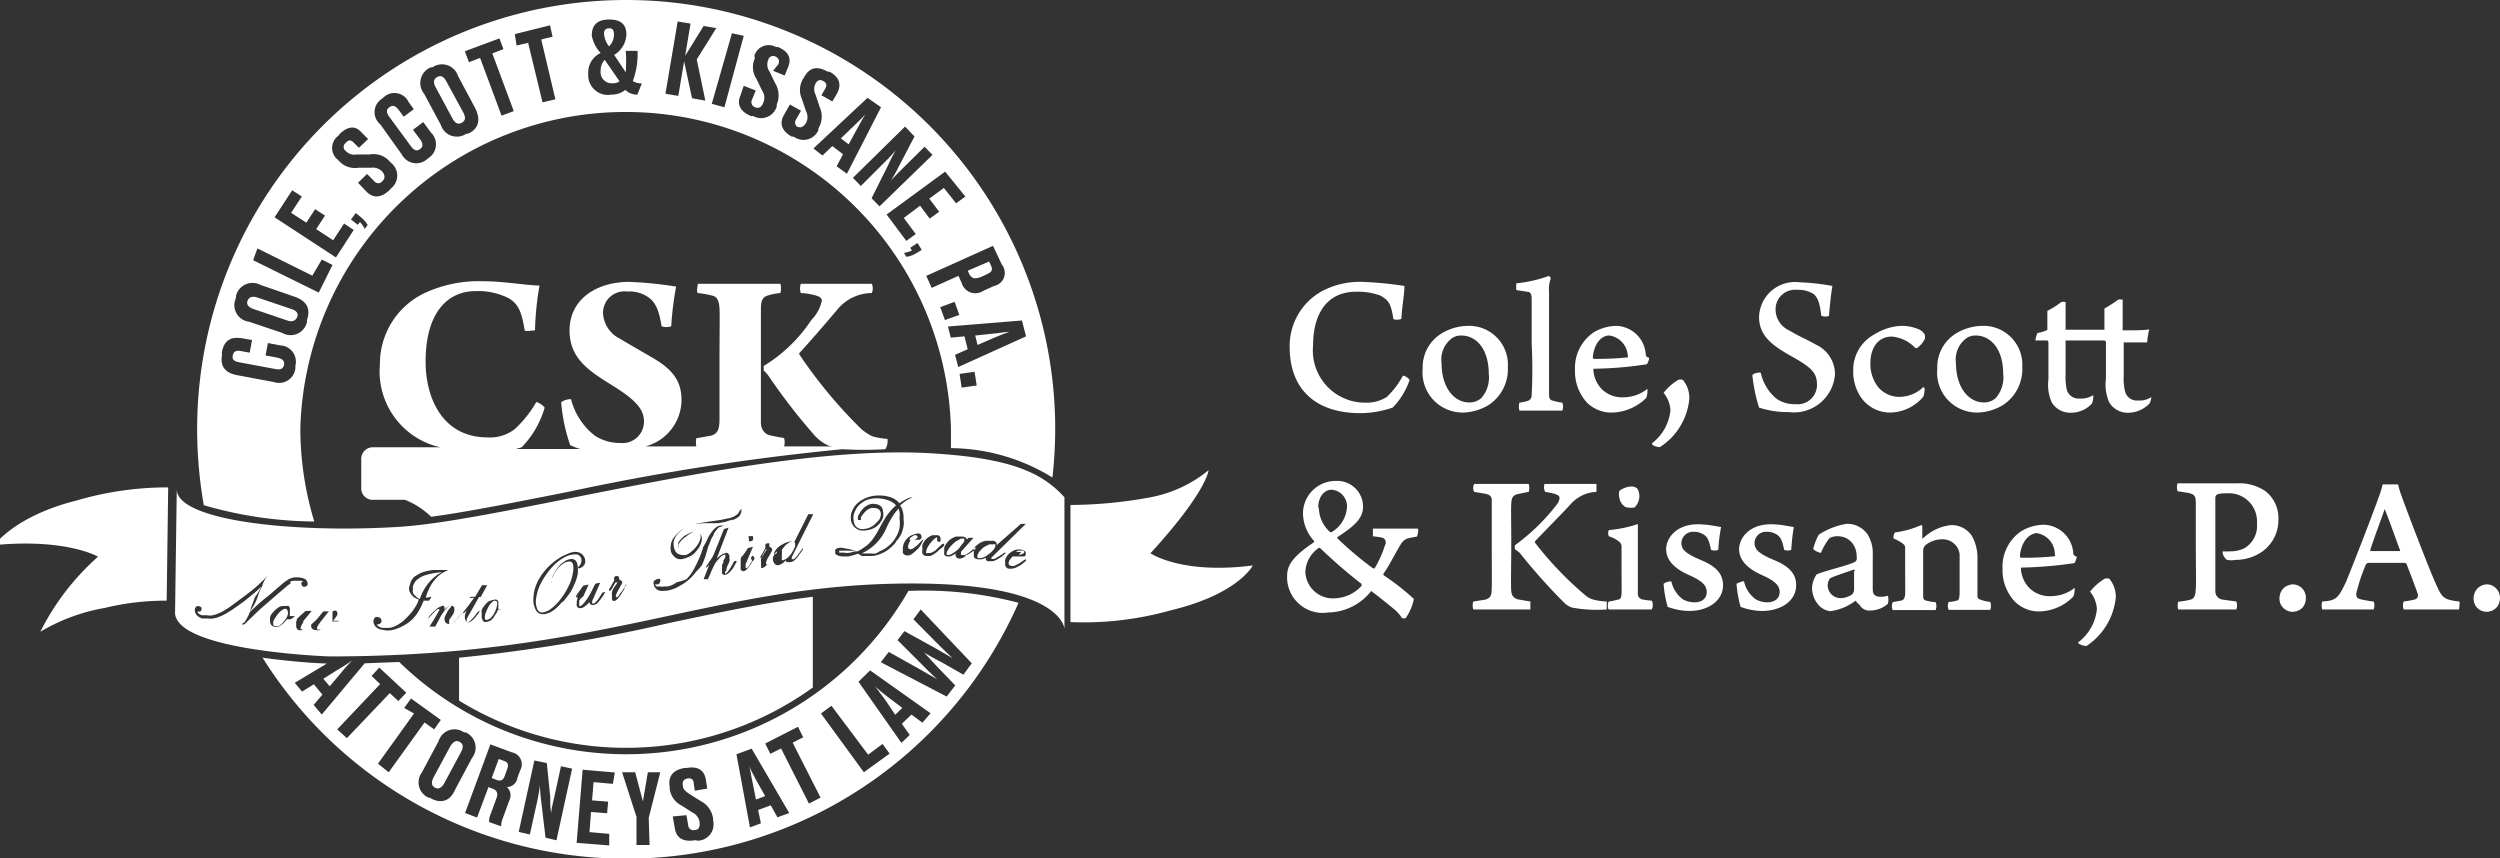
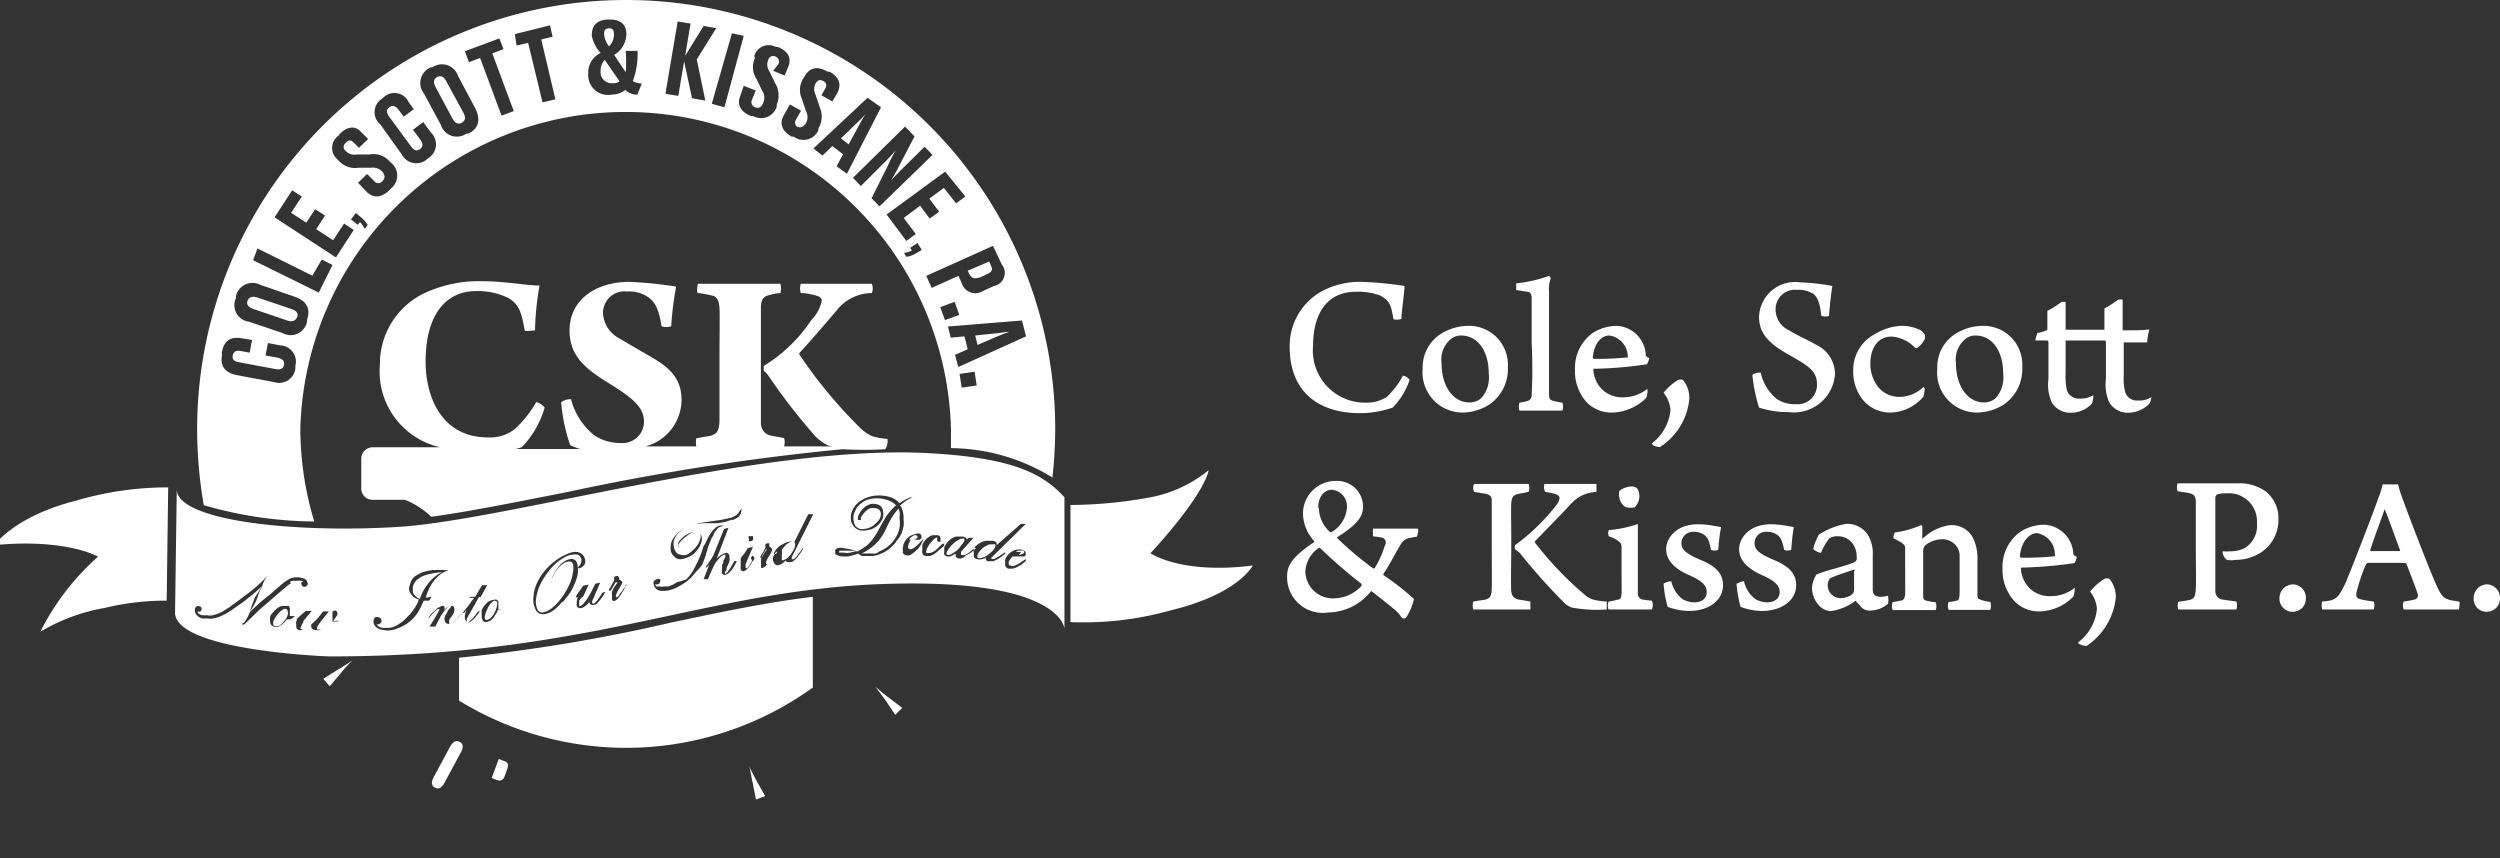
<svg xmlns="http://www.w3.org/2000/svg" id="Layer_1" data-name="Layer 1" viewBox="0 0 116.54 40">
  <rect x="0" y="0" width="116.54" height="40" fill="#333333" stroke="none" />
  <defs>
    <style>
      .cls-1 {
        fill: #fff;
      }
    </style>
  </defs>
  <title>csk</title>
  <g>
    <g>
      <path class="cls-1" d="M64.35,13.78a3,3,0,0,0-1.14-.18c-1.33,0-2,1-2,2.51a2.43,2.43,0,0,0,2.43,2.66,1.76,1.76,0,0,0,1-.26,3.82,3.82,0,0,0,.76-1,.5.5,0,0,1,.31.2A3.36,3.36,0,0,1,64.92,19a4.72,4.72,0,0,1-1.5.26c-2.14,0-3.3-1.16-3.3-3.08a2.91,2.91,0,0,1,1.51-2.61,3.78,3.78,0,0,1,1.89-.43,16.92,16.92,0,0,1,1.95.19c0,.38-.13,1.08-.14,1.52,0,.05-.37.09-.38,0C64.84,14.14,64.73,14,64.35,13.78Z" />
      <path class="cls-1" d="M70.29,17.11a2,2,0,0,1-.88,1.76,2.44,2.44,0,0,1-1.15.36,1.87,1.87,0,0,1-1.94-2.05,1.84,1.84,0,0,1,.84-1.61,2.44,2.44,0,0,1,1.28-.38A1.81,1.81,0,0,1,70.29,17.11Zm-2.61-1.34a1.23,1.23,0,0,0-.48,1.16c0,1.12.57,1.83,1.29,1.83a.82.82,0,0,0,.56-.2,1.45,1.45,0,0,0,.35-1.14c0-1.1-.54-1.78-1.29-1.78A.73.73,0,0,0,67.68,15.77Z" />
      <path class="cls-1" d="M70.83,18.77a2.15,2.15,0,0,0,.41-.09.27.27,0,0,0,.16-.26,24.19,24.19,0,0,0,0-2.43c0-.68,0-1.75,0-2.06,0-.07,0-.29-.15-.32l-.57-.09s0-.27,0-.31a6.41,6.41,0,0,0,1.53-.35.25.25,0,0,1,.08.12,1.42,1.42,0,0,0-.08.62c0,.46,0,1.57,0,2.39,0,1.43,0,2,0,2.29s0,.36.22.41a2.47,2.47,0,0,0,.4.08.53.53,0,0,1,0,.37c-.22,0-.47,0-1,0l-1,0A.67.67,0,0,1,70.83,18.77Z" />
      <path class="cls-1" d="M76.8,18.21a.93.93,0,0,1-.06.34,2.34,2.34,0,0,1-1.53.68A1.63,1.63,0,0,1,74,18.79a2.15,2.15,0,0,1-.58-1.55,2,2,0,0,1,.86-1.74,2.14,2.14,0,0,1,1.06-.31,1.42,1.42,0,0,1,1.38,1.38.21.21,0,0,0,.16.11.72.72,0,0,1-.11.3,17.84,17.84,0,0,1-2.49.21s0,0,0,.1a1.41,1.41,0,0,0,.41.87,1.35,1.35,0,0,0,1,.36,1.8,1.8,0,0,0,1.1-.39A.29.29,0,0,1,76.8,18.21Zm-2.55-1.55s0,.07.06.07a14.35,14.35,0,0,0,1.57-.07.09.09,0,0,0,0-.08,1,1,0,0,0-.86-.94C74.61,15.64,74.3,16.07,74.25,16.66Z" />
      <path class="cls-1" d="M77,20.67a2.21,2.21,0,0,0,.87-1.55,1.42,1.42,0,0,0-.32-.81,2.49,2.49,0,0,1,.68-.6.33.33,0,0,1,.22,0,1.31,1.31,0,0,1,.3.87,3,3,0,0,1-1.37,2.26.66.66,0,0,1-.33-.09S77,20.68,77,20.67Z" />
      <path class="cls-1" d="M82.79,18.57a1.46,1.46,0,0,0,.91.27.9.9,0,0,0,1-.93c0-.58-.35-.83-1.22-1.32S82,15.65,82,14.77a1.68,1.68,0,0,1,1.9-1.61,10.46,10.46,0,0,1,1.52.17c-.06.31-.12.92-.16,1.38,0,.06-.32.06-.36,0-.06-.5-.13-.8-.35-1a1.34,1.34,0,0,0-.78-.2.91.91,0,0,0-1,.9,1.08,1.08,0,0,0,.65,1c.38.24.9.46,1.24.66a1.52,1.52,0,0,1,.88,1.38,1.92,1.92,0,0,1-2.16,1.76A4.27,4.27,0,0,1,82,19a7.52,7.52,0,0,1-.31-1.5c0-.09.33-.16.39-.12A2.19,2.19,0,0,0,82.79,18.57Z" />
      <path class="cls-1" d="M88.18,19.23a1.65,1.65,0,0,1-1.41-.68,2.13,2.13,0,0,1-.38-1.28,1.88,1.88,0,0,1,1-1.69,2.6,2.6,0,0,1,1.21-.39,2,2,0,0,1,.84.16.58.58,0,0,1,.29.26.62.62,0,0,1,0,.18,1.07,1.07,0,0,1-.36.43.14.14,0,0,1-.09,0,1.69,1.69,0,0,0-1.09-.53c-.71,0-1,.62-1,1.23a1.75,1.75,0,0,0,.36,1.12,1.28,1.28,0,0,0,1,.46,1.61,1.61,0,0,0,1.11-.46s.06.05.06.09a1.4,1.4,0,0,1-.06.36A2.07,2.07,0,0,1,88.18,19.23Z" />
      <path class="cls-1" d="M94.27,17.11a2,2,0,0,1-.88,1.76,2.44,2.44,0,0,1-1.15.36,1.86,1.86,0,0,1-1.93-2.05,1.83,1.83,0,0,1,.83-1.61,2.44,2.44,0,0,1,1.28-.38A1.81,1.81,0,0,1,94.27,17.11Zm-2.61-1.34a1.23,1.23,0,0,0-.48,1.16c0,1.12.58,1.83,1.3,1.83a.81.81,0,0,0,.55-.2,1.45,1.45,0,0,0,.35-1.14c0-1.1-.54-1.78-1.29-1.78A.73.73,0,0,0,91.66,15.77Z" />
      <path class="cls-1" d="M100.21,18.8a1.39,1.39,0,0,1-1,.44,1,1,0,0,1-.89-.49,2.05,2.05,0,0,1-.15-1.08c0-.56,0-1.32,0-1.71a.09.09,0,0,0-.07-.09H96.29s0,0,0,.05c0,.35,0,1,0,1.49a3.05,3.05,0,0,0,.06.78.58.58,0,0,0,.6.39,1.1,1.1,0,0,0,.63-.16,1,1,0,0,1-.06.39,1.32,1.32,0,0,1-1,.43,1,1,0,0,1-.88-.49,2.05,2.05,0,0,1-.15-1.08c0-.56,0-1.32,0-1.71a.1.1,0,0,0-.06-.09l-.55,0a1.29,1.29,0,0,1,.1-.35,1.57,1.57,0,0,0,.46-.14s0,0,0-.08v-.81a3.89,3.89,0,0,0,.65-.41.45.45,0,0,1,.2,0c0,.16,0,.58,0,1.22,0,0,0,.07,0,.07h1.81s0,0,0-.08v-.91a5.72,5.72,0,0,0,.64-.41.53.53,0,0,1,.21,0c0,.18,0,.72,0,1.36,0,0,0,.07,0,.07.47,0,1.06,0,1.24-.05a3.88,3.88,0,0,0-.1.61H99s0,0,0,.05c0,.35,0,1,0,1.49a2.52,2.52,0,0,0,.07.78.57.57,0,0,0,.6.39,1,1,0,0,0,.62-.16A1.17,1.17,0,0,1,100.21,18.8Z" />
      <path class="cls-1" d="M63.54,23.61c0,.49-.29.85-1.2,1.43a0,0,0,0,0,0,.05A15.72,15.72,0,0,0,64,26.49a.11.11,0,0,0,.08,0,4.72,4.72,0,0,0,.48-1.07.24.24,0,0,0-.1-.35A4.22,4.22,0,0,0,64,25s0-.34,0-.36l1,0c.62,0,.94,0,1.06,0s0,.33,0,.37l-.41.08a.6.6,0,0,0-.35.28c-.36.6-.58,1.07-.81,1.37,0,0,0,.07,0,.07a11.42,11.42,0,0,1,1.42,1.11,2.4,2.4,0,0,1-.38.89.23.23,0,0,1-.18,0,1.55,1.55,0,0,0-.3-.36c-.36-.3-.72-.59-1.13-.9,0,0,0,0,0,0a2.59,2.59,0,0,1-2,1A1.66,1.66,0,0,1,60,26.86c0-.51.24-.9,1.26-1.59a0,0,0,0,0,0-.05,1.94,1.94,0,0,1-.52-1.28,1.52,1.52,0,0,1,1.55-1.52A1.2,1.2,0,0,1,63.54,23.61Zm-2.06,1.93a1.42,1.42,0,0,0-.63,1.1,1.28,1.28,0,0,0,1.38,1.25,1.77,1.77,0,0,0,1.24-.58s0-.06,0-.09a24.09,24.09,0,0,1-1.94-1.68Zm0-1.87A1.54,1.54,0,0,0,62,24.8a.08.08,0,0,0,.08,0,1.44,1.44,0,0,0,.71-1.16.77.77,0,0,0-.71-.81C61.75,22.83,61.45,23.13,61.45,23.67Z" />
      <path class="cls-1" d="M70.44,27.37c0,.37.07.48.31.57l.59.1s0,.34,0,.37l-1.42,0-1.24,0a.59.59,0,0,1,0-.37l.57-.09c.24-.08.28-.18.29-.54s0-1.19,0-2.06,0-1.38,0-1.94c0-.21,0-.32-.28-.39l-.54-.09a.4.4,0,0,1,0-.37c.22,0,.58,0,1.29,0s1,0,1.25,0a.59.59,0,0,1,0,.37l-.51.1c-.23.07-.28.16-.3.43s0,1,0,1.88S70.43,26.73,70.44,27.37ZM72,22.56c.27,0,.62,0,1.2,0s1,0,1.22,0c0,0,0,.33,0,.37a1.69,1.69,0,0,0-1.2.57c-.58.63-1.28,1.32-1.67,1.74a0,0,0,0,0,0,.05,15.94,15.94,0,0,0,2.34,2.45,1,1,0,0,0,.42.22,3,3,0,0,0,.59.08c0,.06,0,.34,0,.37a6.31,6.31,0,0,1-1.63-.09,1,1,0,0,1-.32-.19,27.28,27.28,0,0,1-2.1-2.35,1.54,1.54,0,0,0-.22-.17.27.27,0,0,1,0-.2,9.45,9.45,0,0,0,1.94-1.89.59.59,0,0,0,.13-.3c0-.09-.07-.14-.17-.18a3,3,0,0,0-.5-.11A.48.48,0,0,1,72,22.56Z" />
      <path class="cls-1" d="M77,28.41c-.18,0-.4,0-1,0l-1,0c-.06,0-.07-.32,0-.37a3.19,3.19,0,0,0,.42-.09c.14,0,.16-.12.17-.29s0-.75,0-1.25v-.94a.29.29,0,0,0-.09-.2A1.4,1.4,0,0,0,75,25a.33.33,0,0,1,0-.29,5.81,5.81,0,0,0,1.35-.28v1.69c0,.51,0,1.11,0,1.52a.27.27,0,0,0,.19.3A3.06,3.06,0,0,0,77,28,.48.48,0,0,1,77,28.41Zm-.74-4.77a1,1,0,0,1-.48,0,.62.62,0,0,1-.29-.43.64.64,0,0,1,0-.33,1,1,0,0,1,.53-.2.4.4,0,0,1,.3.09.67.67,0,0,1,.1.31A.74.74,0,0,1,76.21,23.64Z" />
      <path class="cls-1" d="M80.1,25.63a.45.45,0,0,1-.34,0c-.08-.39-.14-.57-.31-.69a.82.82,0,0,0-.5-.15.54.54,0,0,0-.57.52c0,.31.2.5.94.81s1,.68,1,1.16c0,.72-.68,1.2-1.58,1.2a3,3,0,0,1-1-.19,5.3,5.3,0,0,1-.19-1.08.66.66,0,0,1,.36-.11,1.43,1.43,0,0,0,.54.84,1.19,1.19,0,0,0,.52.14c.39,0,.59-.2.59-.48s-.16-.5-.82-.79-1.07-.68-1.07-1.21.49-1.16,1.47-1.16a4.11,4.11,0,0,1,.69.06l.4.07A7.91,7.91,0,0,0,80.1,25.63Z" />
      <path class="cls-1" d="M83.5,25.63a.42.42,0,0,1-.33,0c-.08-.39-.15-.57-.31-.69a.85.85,0,0,0-.5-.15.53.53,0,0,0-.57.52c0,.31.2.5.94.81s1,.68,1,1.16c0,.72-.69,1.2-1.59,1.2a2.91,2.91,0,0,1-1-.19,5.3,5.3,0,0,1-.19-1.08s.3-.14.35-.11a1.39,1.39,0,0,0,.55.84,1.15,1.15,0,0,0,.51.14c.39,0,.6-.2.6-.48s-.17-.5-.82-.79-1.07-.68-1.07-1.21.49-1.16,1.47-1.16a4.08,4.08,0,0,1,.68.06l.4.07C83.57,24.86,83.53,25.21,83.5,25.63Z" />
      <path class="cls-1" d="M86.39,25.38A.83.83,0,0,0,85.7,25a.73.73,0,0,0-.42.09,2.88,2.88,0,0,0-.39.67c0,.05-.38-.11-.36-.19a2.51,2.51,0,0,1,.26-.65,3.4,3.4,0,0,1,1.28-.5,1.14,1.14,0,0,1,1,.51,1.65,1.65,0,0,1,.23.94c0,.48,0,1.21,0,1.6,0,.22.09.35.37.35a1.21,1.21,0,0,0,.34-.05.92.92,0,0,1,0,.37,1.25,1.25,0,0,1-.81.32.53.53,0,0,1-.52-.27A.74.74,0,0,1,86.5,28s0,0,0,0a2.47,2.47,0,0,1-1.17.49.83.83,0,0,1-.53-.26,1.22,1.22,0,0,1-.33-.85,1.28,1.28,0,0,1,.21-.6c.36-.17,1.42-.4,1.8-.59a.26.26,0,0,0,.07-.1.53.53,0,0,0,0-.16A1,1,0,0,0,86.39,25.38Zm0,1.18c-.26.1-.86.28-1.08.4a.53.53,0,0,0-.11.31.6.6,0,0,0,.66.61,1,1,0,0,0,.45-.15.31.31,0,0,0,.12-.23c0-.13,0-.72,0-.89C86.5,26.6,86.47,26.55,86.44,26.56Z" />
      <path class="cls-1" d="M88.6,28c.13,0,.2-.13.21-.29s0-.92,0-1.52v-.68c0-.13-.21-.26-.54-.41a.37.37,0,0,1,.07-.28,4.37,4.37,0,0,0,1.21-.34s.06,0,.06.07,0,.37,0,.52,0,0,.06,0a2.23,2.23,0,0,1,1.25-.59,1.13,1.13,0,0,1,1,.5,2.09,2.09,0,0,1,.26,1.12c0,.56,0,1.4,0,1.69a.22.22,0,0,0,.06.13,1.86,1.86,0,0,0,.54.14.6.6,0,0,1,0,.37c-.13,0-.46,0-1,0l-.94,0a.47.47,0,0,1,0-.37A1.3,1.3,0,0,0,91.2,28c.12,0,.15-.12.15-.45,0-.62,0-1.33,0-1.69a.74.74,0,0,0-.26-.52.8.8,0,0,0-.57-.2,1.23,1.23,0,0,0-.77.28.4.4,0,0,0-.1.31c0,.64,0,1.57,0,2,0,.17,0,.25.2.28a1.78,1.78,0,0,0,.38.06.48.48,0,0,1,0,.37c-.14,0-.42,0-1,0l-1,0a.48.48,0,0,1,0-.37Z" />
      <path class="cls-1" d="M96.71,27.48a.84.84,0,0,1-.06.33,2.27,2.27,0,0,1-1.53.69,1.59,1.59,0,0,1-1.18-.44,2.13,2.13,0,0,1-.59-1.55,2,2,0,0,1,.86-1.74,2.14,2.14,0,0,1,1.06-.31,1.42,1.42,0,0,1,1.38,1.38.24.24,0,0,0,.16.11.72.72,0,0,1-.11.3,19.53,19.53,0,0,1-2.49.21s0,.05,0,.1a1.41,1.41,0,0,0,.41.87,1.35,1.35,0,0,0,1,.36,1.8,1.8,0,0,0,1.1-.39A.29.29,0,0,1,96.71,27.48Zm-2.55-1.56s0,.08.07.08a14.28,14.28,0,0,0,1.56-.07.08.08,0,0,0,0-.08,1,1,0,0,0-.86-1C94.52,24.9,94.21,25.33,94.16,25.92Z" />
      <path class="cls-1" d="M96.88,29.94a2.21,2.21,0,0,0,.87-1.55,1.42,1.42,0,0,0-.32-.81,2.49,2.49,0,0,1,.68-.6.33.33,0,0,1,.22,0,1.31,1.31,0,0,1,.3.87,3.08,3.08,0,0,1-1.36,2.26.67.67,0,0,1-.34-.09S96.87,30,96.88,29.94Z" />
      <path class="cls-1" d="M103.62,25.82a.17.17,0,0,1,0-.12,2,2,0,0,0,.34,0,1.46,1.46,0,0,0,.66-.14,1.21,1.21,0,0,0,.59-1.16A1.31,1.31,0,0,0,103.77,23a1.13,1.13,0,0,0-.42.05.24.24,0,0,0-.08.13c0,.22,0,.5,0,2.24,0,1.46,0,1.83,0,2.13a.39.39,0,0,0,.33.4l.65.09a.58.58,0,0,1,0,.37l-1.41,0-1.3,0a.63.63,0,0,1,0-.36,3.92,3.92,0,0,0,.55-.09c.24-.06.25-.25.27-.52s0-1.26,0-2c0-1.42,0-1.65,0-2s-.09-.41-.39-.47l-.46-.07a.58.58,0,0,1,0-.37c.13,0,.71,0,1.16,0h1.65a2.14,2.14,0,0,1,1.29.37,1.59,1.59,0,0,1,.6,1.31,1.8,1.8,0,0,1-1,1.65,2.2,2.2,0,0,1-1,.24,1.18,1.18,0,0,1-.4,0A.56.56,0,0,1,103.62,25.82Z" />
      <path class="cls-1" d="M107.3,27.41a.63.63,0,0,1,.19.49.66.66,0,0,1-.16.43.68.68,0,0,1-.48.19.62.62,0,0,1-.4-.17.6.6,0,0,1-.19-.47.68.68,0,0,1,.19-.46.71.71,0,0,1,.44-.18A.65.65,0,0,1,107.3,27.41Z" />
      <path class="cls-1" d="M109.36,27.13c.41-1,1.31-3.33,1.52-3.94a4.52,4.52,0,0,0,.19-.61h.72a4,4,0,0,0,.17.56c.18.52,1.22,3.25,1.59,4.08.3.67.37.73,1.08.82.06,0,0,.33,0,.37l-1.22,0-1.36,0a.52.52,0,0,1,0-.37,4.42,4.42,0,0,0,.54-.1.2.2,0,0,0,.12-.24c-.13-.39-.37-1-.52-1.39a.11.11,0,0,0-.09-.07h-1.7a.17.17,0,0,0-.12.09,8.53,8.53,0,0,0-.44,1.33c0,.17,0,.24.31.3a4.79,4.79,0,0,0,.5.08.52.52,0,0,1,0,.37l-1.3,0c-.61,0-.92,0-1.1,0a.77.77,0,0,1,0-.37C108.9,28,109,27.89,109.36,27.13Zm1.81-3.42c-.16.49-.5,1.35-.67,1.91a.08.08,0,0,0,0,.07h1.36s.06-.05,0-.09c-.18-.49-.55-1.53-.71-1.9C111.22,23.7,111.19,23.69,111.17,23.71Z" />
      <path class="cls-1" d="M116.34,27.41a.64.64,0,0,1,.2.49.68.68,0,0,1-.17.43.66.66,0,0,1-.47.19.64.64,0,0,1-.41-.17.63.63,0,0,1-.18-.47.68.68,0,0,1,.19-.46.66.66,0,0,1,.43-.18A.61.61,0,0,1,116.34,27.41Z" />
    </g>
    <path class="cls-1" d="M41.37,20.46a3.42,3.42,0,0,1-.7-.12,2.14,2.14,0,0,1-.56-.38,22.18,22.18,0,0,1-2.85-3.44v-.06c.43-.46,1.15-1.29,1.75-2a2.1,2.1,0,0,1,1.63-.8.54.54,0,0,0,0-.43c-.41,0-.76,0-1.74,0-.69,0-1.1,0-1.57,0a.69.69,0,0,0,0,.43,3,3,0,0,1,.75.13c.17.05.23.14.23.23a1.84,1.84,0,0,1-.49.9,7.07,7.07,0,0,1-2.22,2.14s0,.19,0,.22a1.07,1.07,0,0,1,.21.22,28.42,28.42,0,0,0,2.06,2.68,2.12,2.12,0,0,0,.72.58.89.89,0,0,0,.23.05H36.55a.69.69,0,0,0,0-.39c-.27-.05-.53-.09-.7-.14s-.37-.23-.38-.56c0-.61,0-1.4,0-2.69,0-.77,0-2,0-2.65,0-.36.08-.54.34-.61a2.62,2.62,0,0,1,.57-.11.89.89,0,0,0,0-.43c-.55,0-1.19,0-1.85,0-1.11,0-1.68,0-2,0,0,.05-.08.38,0,.43a4.81,4.81,0,0,1,.71.13c.22.07.28.29.3.58s0,1.26,0,2.46,0,2.22,0,2.7-.08.69-.4.78l-.68.12a1,1,0,0,0,0,.38H30.09a2.26,2.26,0,0,0,1.68-2.16c0-.9-.43-1.45-1.4-2-.56-.33-.89-.51-1.45-.85a1.41,1.41,0,0,1-.81-1.21,1,1,0,0,1,1.13-1,1.52,1.52,0,0,1,1,.28c.31.22.48.58.6,1.34a.7.7,0,0,0,.45,0,14.42,14.42,0,0,1,.23-1.85,18.35,18.35,0,0,0-2.19-.22c-1.5,0-2.78.79-2.78,2.27,0,1.32.94,1.9,2,2.56s1.47,1.09,1.47,1.68a1,1,0,0,1-1.1,1,2.16,2.16,0,0,1-1.19-.34,3.14,3.14,0,0,1-1.11-1.7.74.74,0,0,0-.46.14,8,8,0,0,0,.42,2,2.59,2.59,0,0,0,.47.18h-3l.27-.08A4.4,4.4,0,0,0,25.39,19a.79.79,0,0,0-.39-.26A5.25,5.25,0,0,1,24,20a1.88,1.88,0,0,1-1.27.39c-2.1,0-2.89-1.83-2.89-3.53,0-2.26,1-3.29,2.34-3.29a3.16,3.16,0,0,1,1.53.33c.52.3.62.77.75,1.5,0,.06.43,0,.48,0a13.7,13.7,0,0,1,.21-2.09c-.59,0-1.63-.2-2.65-.2a6,6,0,0,0-2.66.53A3.65,3.65,0,0,0,17.71,17a3.62,3.62,0,0,0,2.81,3.85H17.38a.54.54,0,0,0-.54.53v1.39a.53.53,0,0,0,.54.53h1.5a3.75,3.75,0,0,1,1.22.79c1.71-.23,3.89-.67,6.33-1.15a112.26,112.26,0,0,1,12.84-2,17.08,17.08,0,0,0,2,0A.72.72,0,0,0,41.37,20.46Z" />
    <g>
      <path class="cls-1" d="M21.42,34.58c-.16-.09-.3,0-.43.21l-.78,1.45c-.12.23-.1.39.07.48s.31,0,.43-.21l.78-1.45C21.63,34.8,21.58,34.66,21.42,34.58Z" />
      <path class="cls-1" d="M15.07,31.64l.3.35.5-.59a6.77,6.77,0,0,1,.55-.61c-.16.11-.37.25-.69.44Z" />
      <path class="cls-1" d="M45.69,12.93l.3-.14c.25-.11.3-.21.21-.4l-.09-.2-1,.43.09.19C45.34,13,45.43,13,45.69,12.93Z" />
      <path class="cls-1" d="M28.57,3.88a.48.48,0,0,0,.31-.09l-.69-1a.71.71,0,0,0-.19.5v0A.52.52,0,0,0,28.57,3.88Z" />
      <path class="cls-1" d="M11.83,14.41l1.56.53c.24.09.39,0,.46-.15s0-.31-.28-.39L12,13.87c-.27-.09-.4,0-.46.15S11.55,14.32,11.83,14.41Z" />
      <path class="cls-1" d="M23.49,35.47l-.24-.09-.33.89.24.09c.2.07.31,0,.38-.22l.1-.28C23.72,35.64,23.69,35.54,23.49,35.47Z" />
      <path class="cls-1" d="M28.39,2.16a.76.76,0,0,0,.23-.57v0c0-.21-.09-.28-.24-.27s-.23.08-.22.28h0A1.06,1.06,0,0,0,28.39,2.16Z" />
      <path class="cls-1" d="M39.93,6.05c.18-.34.3-.55.41-.72-.13.15-.32.33-.58.58l-.56.54.36.28Z" />
      <path class="cls-1" d="M35.09,36.51l.15.76.43-.16-.38-.67c-.18-.34-.29-.55-.38-.74C35,35.9,35,36.15,35.09,36.51Z" />
      <path class="cls-1" d="M41.73,33.32l.33-.32-.62-.47A7.8,7.8,0,0,1,40.8,32l.49.66Z" />
      <path class="cls-1" d="M46.28,15.77c.36-.15.58-.24.77-.3-.19,0-.45.06-.82.09l-.77.08.11.44Z" />
      <path class="cls-1" d="M21.09,5.52c.12.23.27.3.44.2s.19-.24.07-.47L20.81,3.8c-.13-.26-.28-.29-.43-.21s-.21.23-.07.48Z" />
    </g>
    <path class="cls-1" d="M49.9,23.54a20.91,20.91,0,0,0,3.63-.34,6.07,6.07,0,0,0,2.81-1.28s-.08,1-2.71,3.87c0,0,1.43,1,4.77.57,0,0-.66,1.33-3.82,2.09A15,15,0,0,1,49.9,29Z" />
    <circle class="cls-1" cx="12" cy="22.72" r="0.92" />
    <g>
      <path class="cls-1" d="M41.89,23.71l0,0a2.48,2.48,0,0,0-.28.36,4.71,4.71,0,0,0-.33.63,2.28,2.28,0,0,1-.48.67,2.43,2.43,0,0,1-.63.43h.06l.18,0h.2a.83.83,0,0,0,.22,0A.86.86,0,0,0,41,25.7a1.34,1.34,0,0,0,.43-.26,1.32,1.32,0,0,0,.31-.36,1.49,1.49,0,0,0,.19-.45,1.67,1.67,0,0,0,0-.5A.77.77,0,0,0,41.89,23.71Z" />
      <path class="cls-1" d="M20.44,26.76l.16-.08.08,0h-.11a2.74,2.74,0,0,0-.5.07,1.74,1.74,0,0,0-.47.16l-.18.13a.66.66,0,0,0-.12.17.69.69,0,0,0-.05.13.39.39,0,0,0,0,.14.33.33,0,0,0,0,.14.24.24,0,0,0,.06.11l.13.12a.33.33,0,0,0,.13.07,2.41,2.41,0,0,1,.33-.64A2.11,2.11,0,0,1,20.44,26.76Z" />
      <path class="cls-1" d="M42.4,25.25l.17-.06a.38.38,0,0,0,.15-.09c.06,0,.05-.07.05-.08s0-.06-.06-.06a.15.15,0,0,0-.11,0l-.11.07-.09.08,0,0,0,0,0,.05h.08Z" />
      <polygon class="cls-1" points="25.66 27.23 25.66 27.23 25.66 27.23 25.66 27.23" />
      <path class="cls-1" d="M23.05,28a.21.21,0,0,0-.12.08.61.61,0,0,0-.14.17,1.63,1.63,0,0,0-.11.23.7.7,0,0,0-.07.22.24.24,0,0,0,0,.15s0,.05.08.05a.44.44,0,0,0,.17-.08,1.43,1.43,0,0,0,.15-.18,1.63,1.63,0,0,0,.11-.23.91.91,0,0,0,.05-.21.33.33,0,0,0,0-.15S23.1,28,23.05,28Z" />
      <path class="cls-1" d="M39.53,25.67l-.27,0h0l-.14,0s0,0,0,.09,0,0,0,0l.07,0,.08,0h.06a.81.81,0,0,0,.31,0l.3-.08-.06,0Z" />
      <path class="cls-1" d="M36.89,25.27h0l-.07,0-.15.1a.86.86,0,0,0-.13.14l-.09.11,0,.11s0,.09,0,.14a.35.35,0,0,0,0,.14.16.16,0,0,0,0,.1.05.05,0,0,0,.06,0,.51.51,0,0,0,.17-.08,1.21,1.21,0,0,0,.16-.16,1.37,1.37,0,0,0,.13-.2,1.13,1.13,0,0,0,.09-.2.55.55,0,0,0,0-.17A.15.15,0,0,0,36.89,25.27Z" />
      <path class="cls-1" d="M46.28,25.38h0a.59.59,0,0,0-.17,0l-.17.08-.12.08-.08.08-.1.11-.07.13a.16.16,0,0,0,0,.1.07.07,0,0,0,0,.05.43.43,0,0,0,.19,0,1,1,0,0,0,.21-.09l.19-.14a1.21,1.21,0,0,0,.16-.16.7.7,0,0,0,.08-.14s0-.07,0-.09A.11.11,0,0,0,46.28,25.38Z" />
      <path class="cls-1" d="M13.39,28.44s0-.05-.09-.06h0a.2.2,0,0,0-.13.05h0a.7.7,0,0,0-.17.14,1.49,1.49,0,0,0-.15.2.81.81,0,0,0-.11.2.61.61,0,0,0,0,.16.07.07,0,0,0,.08.05.33.33,0,0,0,.18,0,1.19,1.19,0,0,0,.18-.15,1.39,1.39,0,0,0,.15-.19.69.69,0,0,0,.09-.2A.3.3,0,0,0,13.39,28.44Z" />
      <path class="cls-1" d="M43.2,21.12c-7.69-.39-19.62,3.13-24.6,3.44s-10.36-.3-10.36-1.75L8.16,28.6c.15,1.76,7.19,2,7.19,2,12.89,0,17.83-3.4,27.17-3.4,7,0,7.1,2.11,7.1,2.11V23.18C48.62,22.09,47.24,21.33,43.2,21.12ZM13.64,28.81l0,0a.23.23,0,0,1-.14.06h-.13a1.47,1.47,0,0,1-.1.13,1.49,1.49,0,0,1-.14.12l-.16.1-.16,0h0a.26.26,0,0,1-.15-.07.28.28,0,0,1-.07-.19,1.23,1.23,0,0,1,0-.19.4.4,0,0,1,.1-.18,1.33,1.33,0,0,1,.27-.26.58.58,0,0,1,.18-.08h.2a.22.22,0,0,1,.12,0,.31.31,0,0,1,.05.1.2.2,0,0,1,0,.11l0,.11,0,.09,0,.06h.07l.1,0s.06,0,.07,0A0,0,0,0,1,13.64,28.81Zm-.08-1.62-.12.08-.38.32-.37.32-.6.52L11.5,29s0,0,0,0l-.07.07-.08.05h-.05l0,0s0-.05,0-.06l0,0a.2.2,0,0,0,.12-.09.57.57,0,0,0,.08-.13,1.87,1.87,0,0,0,.15-.32,3.58,3.58,0,0,1,.11-.35l.09-.23c0-.07.07-.14.12-.22l.21-.35.05-.07-.05.05c-.11.1-.23.22-.37.33l-.43.35-.45.32c-.14.1-.28.18-.41.26a2.48,2.48,0,0,1-.35.16.86.86,0,0,1-.23.06.7.7,0,0,1-.25,0l-.13,0-.15,0-.14-.07a.36.36,0,0,1-.11-.1.37.37,0,0,1-.07-.14.38.38,0,0,1,0-.15.18.18,0,0,1,.07-.1.17.17,0,0,1,.15,0,.12.12,0,0,1,.08.06.14.14,0,0,1,0,.09.1.1,0,0,1-.05.08.16.16,0,0,1-.12,0,.06.06,0,0,0,0,0l0,.07.08.06a.33.33,0,0,0,.12.05l.12,0,.11,0a.61.61,0,0,0,.27,0,1.43,1.43,0,0,0,.27-.09,1.26,1.26,0,0,0,.26-.13l.24-.15.69-.51c.23-.17.46-.35.67-.54l.25-.24.23-.27s0,0,0,0h0a.08.08,0,0,1,0,0,.05.05,0,0,1,0,0,1,1,0,0,0-.15.21,2.59,2.59,0,0,0-.14.29c0,.1-.09.2-.13.3a2,2,0,0,0-.09.25h0a2.43,2.43,0,0,1-.26.54l-.16.24.15-.15.37-.34c.13-.11.26-.22.4-.32l.39-.34.28-.24a2.11,2.11,0,0,1,.31-.21.76.76,0,0,1,.21-.06,1,1,0,0,1,.25,0,.86.86,0,0,1,.23.06.24.24,0,0,1,.14.17.15.15,0,0,1,0,.13.28.28,0,0,1-.09.07h-.11a.15.15,0,0,1-.07-.1.13.13,0,0,1,0-.12l.08,0a.33.33,0,0,0-.1-.06l-.18,0-.2,0-.15.05Zm2.3,1.72,0,0a.28.28,0,0,1-.22.06l-.21,0-.14.14c-.06.05-.12.11-.18.15a.78.78,0,0,1-.2.11.41.41,0,0,1-.19,0h0a.26.26,0,0,1-.15-.05.14.14,0,0,1-.06-.11.3.3,0,0,1,0-.13v0h0a.87.87,0,0,1-.14.12l-.16.1a.56.56,0,0,1-.16.07.22.22,0,0,1-.14,0,.22.22,0,0,1-.1-.14.57.57,0,0,1,0-.13.31.31,0,0,1,0-.13.41.41,0,0,1,.05-.09l0,0h-.05a0,0,0,0,1,0,0s0,0,0,0,0,0,0,0l.22-.21.22-.19v0h.28l-.39.47,0,0,0,.06a.85.85,0,0,0-.13.26c0,.05,0,.06.05.06a.3.3,0,0,0,.16,0,1.28,1.28,0,0,0,.21-.14l.18-.17.15-.14.14-.17.17-.21h.26l-.39.49-.07.1a.7.7,0,0,0-.08.14.19.19,0,0,0,0,.12s0,0,.07,0l.13,0,.12-.07.09-.06.12-.1.12-.11.06-.07s0-.06,0-.09a.3.3,0,0,1,0-.1.52.52,0,0,1,0-.11l0-.11a.09.09,0,0,1,.08-.06.11.11,0,0,1,.08,0,.12.12,0,0,1,.06.08.17.17,0,0,1,0,.12,1.3,1.3,0,0,1-.1.15l-.09.12h.21s.05,0,.08,0h0s0,0,0,0,0,0,0,0A0,0,0,0,1,15.86,28.91Zm19-3.9A.17.17,0,0,1,35,25a.12.12,0,0,1,.1,0h0a.11.11,0,0,1,0,.08.12.12,0,0,1,0,.09.17.17,0,0,1-.11.06h0a.09.09,0,0,1-.07,0,.08.08,0,0,1,0-.08A.18.18,0,0,1,34.91,25ZM19.43,28.62a1.69,1.69,0,0,1-.49.47,2.35,2.35,0,0,1-.45.22,1.15,1.15,0,0,1-.41.08H18l-.27-.05a.49.49,0,0,1-.23-.14.36.36,0,0,1-.08-.15.26.26,0,0,1,0-.15.19.19,0,0,1,.07-.12.17.17,0,0,1,.16,0,.13.13,0,0,1,.12.1.15.15,0,0,1,0,.13.24.24,0,0,1-.11.09.21.21,0,0,1-.11,0l0,0,.08.09a.48.48,0,0,0,.22.08l.24,0a.74.74,0,0,0,.28-.06,1.52,1.52,0,0,0,.3-.17,1.68,1.68,0,0,0,.29-.25,3.58,3.58,0,0,0,.26-.29c.07-.1.14-.2.19-.29a1.12,1.12,0,0,0,.11-.26,1,1,0,0,1-.25-.13.94.94,0,0,1-.18-.25.36.36,0,0,1,0-.25,1.35,1.35,0,0,1,.08-.24.63.63,0,0,1,.18-.22l.26-.15a2.46,2.46,0,0,1,.29-.09l.28-.05.2,0,.23,0H21l0,0v0H21l-.1,0-.11.05a1.52,1.52,0,0,0-.34.22,1.93,1.93,0,0,0-.27.3,1.82,1.82,0,0,0-.2.36,1.74,1.74,0,0,0-.13.36.8.8,0,0,0,.62-.32.43.43,0,0,0,0-.12.57.57,0,0,0,0-.14v0a0,0,0,0,1,0-.05h0a.08.08,0,0,1,0,0v0a.72.72,0,0,1-.11.31.61.61,0,0,1-.23.22A.76.76,0,0,1,20,28l-.25,0A3.08,3.08,0,0,1,19.43,28.62Zm2.06,0-.11.15-.15.17a.7.7,0,0,1-.17.14.28.28,0,0,1-.17,0q-.09,0-.15-.12a.3.3,0,0,1,0-.21,1.06,1.06,0,0,1,.11-.21c0-.07.09-.14.14-.21a.56.56,0,0,0,.09-.17,0,0,0,0,0,0,0h0l-.11.06-.11.09-.15.17-.15.22L20.4,29l-.11.21h0l-.27,0,0,0,.24-.38.22-.39,0,0s0,0,0-.05a.06.06,0,0,0,0,0h0s0,0-.07,0l-.1.08a.94.94,0,0,0-.1.1.23.23,0,0,0-.07.08l-.09.09-.08.1s0,0,0,0,0,0,0,0,0-.05.05-.12l.15-.17.2-.18a.58.58,0,0,1,.19-.1.11.11,0,0,1,.15,0,.24.24,0,0,1,0,.17l0,0,.09-.1.14-.1.14,0a.14.14,0,0,1,.09.08.36.36,0,0,1,0,.19.54.54,0,0,1-.1.2l-.13.18a.11.11,0,0,0,0,0l0,.08a.24.24,0,0,0,0,.08s0,0,0,.05h.05a.22.22,0,0,0,.13-.06l.14-.14.13-.16.11-.14,0,0s0,0,0,0h0S21.53,28.59,21.49,28.66Zm.9-.18-.05.1-.12.16a1.22,1.22,0,0,1-.15.17.86.86,0,0,1-.17.13.19.19,0,0,1-.12,0h0s-.08-.06-.1-.14a.5.5,0,0,1,0-.21,1.72,1.72,0,0,1,.07-.21l0,0-.11.13a.1.1,0,0,1-.07,0s0,0,0,0a0,0,0,0,1,0,0l0,0,.17-.22.12-.15L22,28l.1-.13,0,0h-.16a.1.1,0,0,1-.06,0s0,0,.05-.05l.09,0h.13l.32-.54.24,0-.3.55.16,0h.05s0,0,0,0v0a.08.08,0,0,1-.06,0l-.23,0-.4.71-.09.15a1.09,1.09,0,0,1-.08.15l0,0V29s0,0,0,0a.07.07,0,0,0,.05,0,.17.17,0,0,0,.11-.06l.15-.15.13-.17.09-.12,0,0,.05,0h0Zm1.08-.1s0,0,0,0a.22.22,0,0,1-.13.09.3.3,0,0,1-.13,0,.52.52,0,0,1-.07.15L23,28.8a.86.86,0,0,1-.14.13.58.58,0,0,1-.17.06h0a.27.27,0,0,1-.12,0,.31.31,0,0,1-.11-.18.61.61,0,0,1,0-.19.49.49,0,0,1,0-.2,1.29,1.29,0,0,1,.22-.3.36.36,0,0,1,.16-.11.67.67,0,0,1,.19-.05.18.18,0,0,1,.13,0,.27.27,0,0,1,.07.08.43.43,0,0,1,0,.11v.12s0,.06,0,.09,0,0,0,.06h.07l.08,0s.06,0,.07,0S23.47,28.36,23.47,28.38Zm2.75-.3a2.4,2.4,0,0,1-.39.39,1.06,1.06,0,0,1-.45.2H25.3a.35.35,0,0,1-.33-.21,1.18,1.18,0,0,1-.1-.3,1.6,1.6,0,0,1,0-.31,1.7,1.7,0,0,1,.14-.58,2.54,2.54,0,0,1,.31-.53,2.91,2.91,0,0,1,.93-.79l.25-.11a.9.9,0,0,1,.27-.07.49.49,0,0,1,.33.08.44.44,0,0,1,.16.22.39.39,0,0,1,0,.26.41.41,0,0,1-.24.2l-.07,0,0-.06s0,0,0,0h0a.36.36,0,0,0,.1-.11.5.5,0,0,0,.05-.13.66.66,0,0,0,0-.14.25.25,0,0,0-.07-.12.18.18,0,0,0-.13-.08.5.5,0,0,0-.17,0,1,1,0,0,0-.45.15,2.05,2.05,0,0,0-.45.34,3.17,3.17,0,0,0-.4.49,3.2,3.2,0,0,0-.3.54,2.4,2.4,0,0,0-.14.54.86.86,0,0,0,.05.46.24.24,0,0,0,.27.18,1,1,0,0,0,.35-.15,2.7,2.7,0,0,0,.36-.33,3.84,3.84,0,0,0,.32-.44,4.55,4.55,0,0,0,.25-.49,2.17,2.17,0,0,0,.12-.47.88.88,0,0,0,0-.37.17.17,0,0,0-.21-.12.44.44,0,0,0-.21.07.9.9,0,0,0-.19.15,1.06,1.06,0,0,0-.17.2,1.51,1.51,0,0,0-.12.2,1.19,1.19,0,0,0-.08.16.75.75,0,0,0,0,.16v.06l0,0s0,0,0,0l0,0a.18.18,0,0,1,0-.11.93.93,0,0,1,0-.13.61.61,0,0,1,.05-.12l.05-.09a2,2,0,0,1,.33-.45l.2-.14a.73.73,0,0,1,.25-.08.27.27,0,0,1,.24.09.52.52,0,0,1,.08.24,1.53,1.53,0,0,1,0,.37,2,2,0,0,1-.1.35,4.38,4.38,0,0,1-.21.45A4.76,4.76,0,0,1,26.22,28.08Zm2-.45s0,0,0,0l-.11.19-.13.18-.11.13a.28.28,0,0,1-.16.1.24.24,0,0,1-.15,0,.15.15,0,0,1-.08-.08.36.36,0,0,1,0-.11v0l0,.05a.69.69,0,0,1-.11.13l-.14.11a.39.39,0,0,1-.15.06h-.05a.15.15,0,0,1-.14-.1.17.17,0,0,1,0-.12.49.49,0,0,1,0-.12,1.21,1.21,0,0,1,.05-.18l0,0s-.05.06-.08,0,0,0,0-.05,0,0,0,0a2.5,2.5,0,0,1,.16-.24l.17-.24v0l.25-.05-.25.55A.69.69,0,0,0,27,28c0,.06,0,.1,0,.15v.11s0,0,0,0h0a.27.27,0,0,0,.16-.08,1.43,1.43,0,0,0,.15-.18,1.37,1.37,0,0,0,.13-.2,1.81,1.81,0,0,0,.1-.17l.21-.42.23-.05-.24.55-.06.15a1,1,0,0,0-.07.15.22.22,0,0,0,0,.12s0,0,0,0a.18.18,0,0,0,.09,0l.08-.07a1.46,1.46,0,0,0,.16-.21l.14-.22,0,0s0,0,0,0,0,0,0,0Zm.91-.2s0,0,0,0a.37.37,0,0,1-.05.11l-.07.11-.07.11a.47.47,0,0,1-.09.12.36.36,0,0,1-.1.11.17.17,0,0,1-.11.06h0a.08.08,0,0,1-.06,0,.12.12,0,0,1-.05-.07.19.19,0,0,1,0-.08v-.09a.53.53,0,0,1,0-.18.77.77,0,0,1,.07-.16,1.3,1.3,0,0,1,.1-.15l.09-.13h0l0,0h-.1l-.06.11-.07.12,0,0a.22.22,0,0,1-.05.08.18.18,0,0,1-.05.07s-.05,0-.07,0h0s0,0,0,0l0-.06.06-.09.09-.16.09-.16s0,0,0-.06a.19.19,0,0,1,0-.07c0-.06.07-.07.09-.07a.12.12,0,0,1,.09,0,.14.14,0,0,1,.05.08.1.1,0,0,1,0,.07l.08.05a.12.12,0,0,1,.07.11h0l-.16.29a1.55,1.55,0,0,0-.14.29s0,.06,0,.09h.05a.37.37,0,0,0,.11-.1c0-.06.09-.12.13-.19l.13-.2c0-.08.07-.1.08-.1s0,0,0,0S29.09,27.41,29.09,27.43Zm3.34-.76c-.09.11-.18.22-.28.32a2.91,2.91,0,0,1-.33.26l-.24.14a1.39,1.39,0,0,1-.28.12,1.11,1.11,0,0,1-.29.07h-.12a.44.44,0,0,1-.16,0,.37.37,0,0,1-.21-.12.3.3,0,0,1-.08-.16.25.25,0,0,1,0-.17.38.38,0,0,1,.15-.09.16.16,0,0,1,.14,0,.15.15,0,0,1,0,.12.14.14,0,0,1-.08.11.19.19,0,0,1-.15,0,.16.16,0,0,0,.07.11l.16,0a.62.62,0,0,0,.19,0l.17,0a1.16,1.16,0,0,0,.42-.2A2.6,2.6,0,0,0,32,27a2.16,2.16,0,0,0,.4-.57,6,6,0,0,0,.29-.64,1.65,1.65,0,0,1,.07-.2c0-.08.07-.17.12-.26s.09-.19.14-.29.11-.18.17-.26a1.11,1.11,0,0,1,.18-.19.45.45,0,0,1,.2-.09h.19l-.18.06a.23.23,0,0,0-.15.11,1.15,1.15,0,0,0-.15.2c0,.08-.09.17-.13.27s-.07.19-.11.28-.06.18-.08.26a1.36,1.36,0,0,0-.06.2c-.05.16-.11.3-.17.45A2.7,2.7,0,0,1,32.43,26.67Zm1.9-.5v0l-.13.23-.07.13-.1.12a.68.68,0,0,1-.12.12.31.31,0,0,1-.13.06.13.13,0,0,1-.16-.06.65.65,0,0,1,0-.13.66.66,0,0,1,0-.14.93.93,0,0,1,0-.13l.06-.11,0-.09a1,1,0,0,0,.09-.15.93.93,0,0,0,0-.13s0,0,0,0h0a.41.41,0,0,0-.17.07.92.92,0,0,0-.14.14,1.56,1.56,0,0,0-.16.2,2.26,2.26,0,0,0-.11.22,1.6,1.6,0,0,0-.1.23L33,27v0l-.2,0,.29-.75v0c0,.07-.09.14-.14.2l0,0a.08.08,0,0,1-.05,0s0,0,0,0l0,0a.57.57,0,0,1,.08-.13l.08-.13.12-.17a1.47,1.47,0,0,0,.09-.17l.48-1.19.21-.06-.55,1.44,0,0,.1-.09a.71.71,0,0,1,.14-.1.47.47,0,0,1,.15-.06.12.12,0,0,1,.13,0A.21.21,0,0,1,34,26a.32.32,0,0,1,0,.17.79.79,0,0,1-.05.13,1.42,1.42,0,0,0-.08.18c0,.06,0,.12-.07.17a.25.25,0,0,0,0,.1v0h0a.29.29,0,0,0,.12-.09l.12-.17.11-.19a.66.66,0,0,1,.09-.15l0,0h.06A0,0,0,0,1,34.33,26.17Zm-.24-1.91-.32.11-.35.06-.33,0-.28,0a2.84,2.84,0,0,0-.51.06,1.52,1.52,0,0,0-.47.2,2.09,2.09,0,0,0-.28.24.92.92,0,0,0-.18.32.75.75,0,0,0,0,.26.58.58,0,0,0,.09.25.36.36,0,0,0,.23.14.56.56,0,0,0,.28,0,1.11,1.11,0,0,0,.27-.19,1.38,1.38,0,0,0,.23-.26.88.88,0,0,0,.13-.28.35.35,0,0,0,0-.25.14.14,0,0,0-.12-.08.63.63,0,0,0-.19,0A1,1,0,0,0,32,25l-.14.1-.13.13-.11.15,0,.09s0,.07,0,.07h0a.42.42,0,0,1,0-.24.68.68,0,0,1,.17-.21.66.66,0,0,1,.23-.17.8.8,0,0,1,.25-.11.42.42,0,0,1,.22,0,.22.22,0,0,1,.17.1.4.4,0,0,1,.05.29,1.15,1.15,0,0,1-.12.32,2.17,2.17,0,0,1-.24.29A1,1,0,0,1,32,26a.77.77,0,0,1-.29.07h0a.38.38,0,0,1-.3-.15.43.43,0,0,1-.14-.24.88.88,0,0,1,0-.28.73.73,0,0,1,.15-.35,1.66,1.66,0,0,1,.26-.27,1.52,1.52,0,0,1,.41-.24,4,4,0,0,1,.49-.15l.51-.08.49-.07.43-.09a.81.81,0,0,0,.31-.14.36.36,0,0,0,.09-.08l.07-.11.08-.11,0,.13a.46.46,0,0,1-.15.27A1.14,1.14,0,0,1,34.09,24.26ZM35.17,26v0s0,.1-.09.16a1.06,1.06,0,0,1-.12.2,1.15,1.15,0,0,1-.14.17.33.33,0,0,1-.15.1h0a.16.16,0,0,1-.14-.08.32.32,0,0,1,0-.14.66.66,0,0,1,0-.14.83.83,0,0,1,0-.15l0,0s0,0,0,0,0,0,0,0a0,0,0,0,1,0-.06c0-.09.11-.17.17-.26s.11-.16.16-.25h0l.24-.06-.34.8a.64.64,0,0,0,0,.07.19.19,0,0,0,0,.07.08.08,0,0,0,0,.05h0a.13.13,0,0,0,.07,0l.09-.1.07-.12.06-.09s0,0,0-.05L35,26l.06-.07s0-.05.06,0l0,0Zm.88-.2s0,0,0,.05a.41.41,0,0,1-.06.11l-.06.1-.07.11-.09.13-.1.11a.34.34,0,0,1-.12.06h0a.08.08,0,0,1-.07,0,.15.15,0,0,1,0-.06s0-.06,0-.09a.28.28,0,0,1,0-.09.57.57,0,0,1,0-.18,1.09,1.09,0,0,1,.08-.15l.09-.15.1-.14h0l0,0h0a0,0,0,0,1-.05,0h0l-.06.11a.75.75,0,0,0-.07.12l0,0-.05.09,0,.07a.09.09,0,0,1-.07,0h0a.06.06,0,0,1,0,0,.09.09,0,0,1,0-.06l.05-.08.1-.17.08-.15a.14.14,0,0,1,0-.07.11.11,0,0,1,0-.07.09.09,0,0,1,.09-.07.18.18,0,0,1,.09,0,.12.12,0,0,1,0,.08,0,0,0,0,1,0,.06l.07.05s.08.07.07.11h0a1.59,1.59,0,0,1-.15.29,1.11,1.11,0,0,0-.14.29.28.28,0,0,0,0,.09h.05s0,0,.1-.09.09-.13.14-.2.09-.13.12-.19.07-.1.09-.11h0A.07.07,0,0,1,36.05,25.77Zm.89.28h0a.24.24,0,0,0,.13-.07l.1-.11.13-.18.13-.18,0,0s0,0,0,0,0,0,0,.06l0,0-.1.16-.14.19a1.33,1.33,0,0,1-.16.17.29.29,0,0,1-.17.08.17.17,0,0,1-.1,0l-.08,0a.16.16,0,0,1-.06-.08v0a.53.53,0,0,1-.13.13.52.52,0,0,1-.23.1h0a.17.17,0,0,1-.13-.05.38.38,0,0,1-.09-.15.5.5,0,0,1,0-.21.66.66,0,0,1,.06-.2.83.83,0,0,1,.33-.34l.15-.08a.64.64,0,0,1,.18-.06.29.29,0,0,1,.16,0,.14.14,0,0,1,.06.1l.7-1.39.23,0-1,2,0,.05a.13.13,0,0,0,0,.06A0,0,0,0,0,36.94,26.05Zm4.82-.8a2.13,2.13,0,0,1-.34.33,1.56,1.56,0,0,1-.4.22,1.11,1.11,0,0,1-.43.09h-.21l-.2,0L40,25.81h0l-.18.06-.28.07H39.3a.7.7,0,0,1-.25-.05.41.41,0,0,1-.11-.07.19.19,0,0,1,0-.1.19.19,0,0,1,0-.1.35.35,0,0,1,.12-.07.57.57,0,0,1,.27,0l.32.06.31.1h0l.2-.11.26-.18a2.33,2.33,0,0,0,.26-.28,4,4,0,0,0,.22-.34l.19-.35.21-.36a3.92,3.92,0,0,1,.25-.32,2.18,2.18,0,0,1,.22-.21.64.64,0,0,0-.15-.13,1.05,1.05,0,0,0-.36-.15,1.46,1.46,0,0,0-.77,0,.85.85,0,0,0-.3.15,1,1,0,0,0-.24.23,1.35,1.35,0,0,0-.15.32.72.72,0,0,0,0,.32.43.43,0,0,0,.09.23.47.47,0,0,0,.19.12.52.52,0,0,0,.25,0,.65.65,0,0,0,.26-.08.69.69,0,0,0,.24-.18A1,1,0,0,0,41,24.2a.48.48,0,0,0,.06-.26.26.26,0,0,0-.09-.19.27.27,0,0,0-.17-.06.57.57,0,0,0-.22,0,.77.77,0,0,0-.18.1,1.4,1.4,0,0,0-.27.33l0,0,0,.06,0,.06a.16.16,0,0,0,0,0H40a.35.35,0,0,1,0-.17.61.61,0,0,1,.07-.14,1,1,0,0,1,.29-.33.74.74,0,0,1,.22-.1.54.54,0,0,1,.25,0,.43.43,0,0,1,.22.09.34.34,0,0,1,.11.23.7.7,0,0,1,0,.32,1.17,1.17,0,0,1-.17.28.83.83,0,0,1-.28.21.9.9,0,0,1-.32.09.82.82,0,0,1-.31,0,.64.64,0,0,1-.25-.15.61.61,0,0,1-.15-.26.93.93,0,0,1,0-.37,1.22,1.22,0,0,1,.18-.36,1.08,1.08,0,0,1,.3-.26,1.46,1.46,0,0,1,.36-.16,1.32,1.32,0,0,1,.39-.06,1.6,1.6,0,0,1,.5.05,1,1,0,0,1,.4.19.63.63,0,0,1,.11.12h0l.14-.09.16-.09.17-.08a.53.53,0,0,1,.16,0v0a.72.72,0,0,0-.24.1,1.88,1.88,0,0,0-.23.16l-.12.1a1,1,0,0,1,.08.14,1.19,1.19,0,0,1,.08.51,1.12,1.12,0,0,1,0,.32,2.63,2.63,0,0,1-.08.3A1.34,1.34,0,0,1,41.76,25.25Zm1.18.09-.06.1a.87.87,0,0,1-.13.15,1.29,1.29,0,0,1-.17.15.76.76,0,0,1-.19.12l-.14,0h0a.24.24,0,0,1-.16-.11.5.5,0,0,1,0-.13.33.33,0,0,1,0-.14.73.73,0,0,1,.08-.25.78.78,0,0,1,.16-.2.76.76,0,0,1,.19-.12l.19-.06a.27.27,0,0,1,.16,0,.12.12,0,0,1,.08.12.1.1,0,0,1,0,.09.12.12,0,0,1,0,0l-.07.07-.07,0-.08,0-.09,0-.19,0-.05.11a.44.44,0,0,0-.06.16.28.28,0,0,0,0,.13s0,0,.09.05h0a.34.34,0,0,0,.17-.07,1.56,1.56,0,0,0,.2-.16l.15-.16c.06-.07.09-.08.1-.08h0l0,0Zm.87.24-.06.05a.52.52,0,0,1-.11.1l-.13.09-.15.07H43.2a.23.23,0,0,1-.2-.11.45.45,0,0,1,0-.2.87.87,0,0,1,0-.22,1.45,1.45,0,0,1,.1-.18.85.85,0,0,1,.25-.21l.11-.05.12,0h.13a.14.14,0,0,1,.13.15.11.11,0,0,1,0,.08.16.16,0,0,1,0,.07.09.09,0,0,1-.08,0s-.06,0-.07-.05a.11.11,0,0,1,0-.08l0-.06h.08s0,0,0,0h0l-.07,0-.06,0a1.1,1.1,0,0,0-.14.11l-.15.17a1.74,1.74,0,0,0-.11.18.44.44,0,0,0-.06.17.14.14,0,0,0,0,.09.09.09,0,0,0,.08,0l.12,0,.13-.06.12-.08.1-.1s0,0,.05-.05l.08-.07a.27.27,0,0,1,.08-.07s.06,0,.07,0,0,.06,0,.08l-.07.08Zm1.2.31a.56.56,0,0,1-.2.11.27.27,0,0,1-.14,0h0a.15.15,0,0,1-.12-.12.2.2,0,0,1,0-.11h0l-.13.08-.13.06h-.13a.22.22,0,0,1-.14-.08.38.38,0,0,1,0-.16.72.72,0,0,1,0-.19.82.82,0,0,1,.12-.2.77.77,0,0,1,.18-.18,1,1,0,0,1,.25-.12l.13,0h.17a.34.34,0,0,1,.14.05.15.15,0,0,1,.06.09l.08-.08.23,0-.58.65,0,.07a.13.13,0,0,0,0,.08h.07a.24.24,0,0,0,.12,0l.17-.1.16-.13.12-.1,0,0h.06s0,0,0,0,0,0-.06.07a1,1,0,0,1-.15.13A.94.94,0,0,1,45,25.89Zm2.82.2a.25.25,0,0,1-.08.09l-.15.12-.2.11a.86.86,0,0,1-.21.07h-.07l-.12,0a.27.27,0,0,1-.14-.14.78.78,0,0,1,0-.14.32.32,0,0,1,0-.14.58.58,0,0,1,.13-.23.74.74,0,0,1,.2-.16.6.6,0,0,1,.21-.08.79.79,0,0,1,.2,0,.34.34,0,0,1,.15.06.11.11,0,0,1,.06.13.09.09,0,0,1,0,.08l-.06.05-.09,0-.07,0H47.2a.49.49,0,0,0-.08.1h0a.42.42,0,0,0-.09.14.16.16,0,0,0,0,.13s0,.05.08.06a.26.26,0,0,0,.19,0l.22-.11.19-.13a.28.28,0,0,1,.11-.06h0l0,0ZM46.21,26l0,0s0,0,0,.05a0,0,0,0,0,0,0s0,0,0,0a.28.28,0,0,0,.15,0l.13-.07.19-.12.18-.12,0,0s0,0,0,0,0,0,0,.07l0,0-.15.12a1.37,1.37,0,0,1-.2.13,1,1,0,0,1-.21.1l-.13,0h-.06l-.09,0a.24.24,0,0,1-.06-.08.14.14,0,0,1,0-.09v0a.46.46,0,0,1-.16.07.47.47,0,0,1-.26,0,.17.17,0,0,1-.14-.1.47.47,0,0,1,0-.17.5.5,0,0,1,0-.21.51.51,0,0,1,.13-.16.88.88,0,0,1,.42-.21l.17,0h.19a.28.28,0,0,1,.14.09.16.16,0,0,1,0,.12l1.14-1,.23,0Z" />
      <path class="cls-1" d="M47.5,25.87a.43.43,0,0,0,.17-.06c.07,0,.07-.06.07-.07s0-.07-.05-.07a.2.2,0,0,0-.11,0,.38.38,0,0,0-.13,0l-.1.06,0,0,0,0,0,0h.25Z" />
      <path class="cls-1" d="M44.82,25.4a.69.69,0,0,0,.13-.17s0,0,0-.07a.1.1,0,0,0,0-.05.08.08,0,0,0-.07,0h-.09l-.22.12a2,2,0,0,0-.22.2,1,1,0,0,0-.16.21.43.43,0,0,0-.07.17s0,.06.06.06a.3.3,0,0,0,.2-.06,1.51,1.51,0,0,0,.26-.18A1.21,1.21,0,0,0,44.82,25.4Z" />
    </g>
    <g>
-       <path class="cls-1" d="M42.52,27.54h-.17a15.17,15.17,0,0,1-23.74,3.32L17,30.92l-2,2.39-.38-.45.41-.48-.4-.48-.55.34-.34-.41,1.5-.9c-.35,0-1.62-.08-3-.27A20,20,0,0,0,47.48,28.1,17.26,17.26,0,0,0,42.52,27.54ZM15.72,34l2-2.11-.4-.38.36-.39,1.26,1.17-.37.39-.4-.37-2,2.1Zm1.9,1.6,1.68-2.34L18.84,33l.32-.44,1.39,1-.31.44-.45-.32L18.12,36Zm2.45,1.59-.08,0A.78.78,0,0,1,19.67,36l.78-1.46a.77.77,0,0,1,1.18-.4l.08,0A.78.78,0,0,1,22,35.34l-.78,1.46C21,37.33,20.58,37.49,20.07,37.21Zm3.54-.52a.53.53,0,0,1,.13.65l-.3.82a1,1,0,0,0-.08.38v0l-.56-.2a.84.84,0,0,1,.08-.39l.27-.74c.08-.22,0-.34-.15-.41l-.23-.09-.53,1.42-.56-.21,1.18-3.2,1,.37a.57.57,0,0,1,.39.84l-.13.35A.5.5,0,0,1,23.61,36.69Zm2.33,2.5-.51-.12-.2-1.69a6.75,6.75,0,0,1-.06-.76,8.84,8.84,0,0,1-.16.9l-.31,1.4-.52-.12.73-3.33.58.12.16,1.58c0,.34,0,.54.05.75,0-.2.06-.39.17-.89l.28-1.29.52.11Zm2.63-2.63-.9-.08-.07.85.75.06-.05.54-.75-.06-.07.94.92.08,0,.54-1.52-.12.28-3.41,1.5.13Zm1.71,2.85-.61,0,0-1.31L29,36l.61,0,.36,1.36L30.2,36h.58l-.54,2.13Zm2.2-.22-.1,0c-.53.09-.85-.11-.92-.54l-.1-.57L32,38l.08.46a.24.24,0,0,0,.31.23c.18,0,.25-.15.22-.37v0a.59.59,0,0,0-.34-.45l-.5-.32a1,1,0,0,1-.55-.77l0-.09c-.09-.51.16-.8.69-.89h.1c.49-.09.81.08.89.52l.07.44-.58.1-.05-.33c0-.2-.13-.27-.29-.24s-.25.12-.22.31v0c0,.19.12.28.32.42l.51.32a1.08,1.08,0,0,1,.58.81v.09A.76.76,0,0,1,32.48,39.19Zm3.76-1.07-.31-.56-.59.22.13.62-.51.19-.63-3.41.71-.26,1.75,3Zm1.47-.64-1.3-2.57-.5.25-.24-.48,1.53-.78.24.49-.49.25,1.3,2.56ZM40.27,36l-2-2.74.49-.36,1.71,2.28.67-.5.33.45ZM43,33.69l-.51-.38-.45.43.37.52-.39.37-2-2.85.54-.53,2.82,2Zm.7-2.6.83.86-.4.52-3.07-1.6.37-.48,1.38.77.87.5c-.13-.12-.42-.39-.72-.7l-1.12-1.12.32-.42,1.38.76.88.51c-.14-.12-.42-.39-.73-.7l-1.11-1.12.34-.46,2.38,2.51-.39.53-1-.57c-.42-.22-.69-.37-.84-.47Z" />
      <path class="cls-1" d="M14.65,24.31A15,15,0,0,1,14,20a15.17,15.17,0,0,1,30.33,0c0,.3,0,.6,0,.89a9.14,9.14,0,0,1,4.73,1.37A21.1,21.1,0,0,0,49.19,20a20,20,0,1,0-40,0,20.74,20.74,0,0,0,.31,3.55A18.85,18.85,0,0,0,14.65,24.31ZM17,10.67a1.31,1.31,0,0,0-.22-.32l-.1.13-.32-.25.23-.3.24.2a1.37,1.37,0,0,1,.31.36ZM42.7,11.81a1.1,1.1,0,0,1-.45.16l-.11-.18a1.39,1.39,0,0,0,.37-.11l-.08-.13.34-.22.2.32Zm1.13,2.51.67-.25.22.61-.67.24Zm1,3.75-.1-.64.7-.1.1.64Zm3-2.39-3.16,1.43-.15-.57.59-.26-.15-.6-.64.06-.13-.52,3.45-.28ZM46.7,12.33a.62.62,0,0,1-.36,1l-.51.23a.66.66,0,0,1-1-.37l-.15-.33-1.25.56-.25-.56,3.11-1.4ZM45,9.16l-.43.32L44,8.76l-.68.5.46.61-.44.32-.45-.6-.76.57.56.75-.44.32L41.33,10l2.73-2Zm-2.37-2.8-.73,1.4a7.52,7.52,0,0,1-.37.66c.13-.15.27-.29.63-.65l.94-.93.37.38L41,9.62l-.37-.38.76-1.52A7,7,0,0,1,41.76,7a8.85,8.85,0,0,1-.63.67l-1,1-.37-.38,2.43-2.39ZM41.07,5,39.48,8.1,39,7.75l.3-.56-.5-.38-.46.44-.42-.33,2.52-2.36Zm-3.9.9c.16.09.29,0,.4-.16l0,0a.58.58,0,0,0,0-.56l-.19-.57a1,1,0,0,1,.06-.94l.05-.08c.25-.46.62-.52,1.09-.25l.09,0c.43.24.58.57.36,1l-.23.39-.51-.29.17-.29c.1-.18.07-.29-.08-.37s-.26-.06-.36.11l0,0a.57.57,0,0,0,0,.53l.19.57a1.08,1.08,0,0,1-.06,1l0,.08a.76.76,0,0,1-1.15.3l-.09,0c-.47-.26-.59-.62-.37-1l.28-.5.52.29-.23.41A.25.25,0,0,0,37.17,5.92Zm-2-3.23,0-.09a.7.7,0,0,1,1-.39l.09,0c.47.19.65.5.49.91l-.17.42-.54-.22L36.28,3c.08-.19,0-.3-.12-.36a.24.24,0,0,0-.35.16v0a.55.55,0,0,0,.06.53l.26.54a1.09,1.09,0,0,1,.08,1l0,.09a.76.76,0,0,1-1.1.45l-.1,0c-.49-.2-.67-.53-.5-.94L34.67,4l.56.22-.18.44A.25.25,0,0,0,35.2,5c.17.07.3,0,.38-.21v0a.57.57,0,0,0-.05-.56l-.26-.54A1,1,0,0,1,35.2,2.69Zm-.5-1L33.77,5l-.59-.16.94-3.29ZM31.59,1l.6.1-.25,1.5.86-1.39.59.1-.91,1.46.4,1.92-.62-.11-.37-1.72-.27,1.61-.6-.1Zm-4,.62v0c0-.4.21-.69.75-.71h.07c.57,0,.77.26.79.65h0a1.16,1.16,0,0,1-.57,1l.54.81a7,7,0,0,0,0-1l.55,0a3.6,3.6,0,0,1-.22,1.41.8.8,0,0,0,.42.11l-.21.52a.76.76,0,0,1-.56-.22,1,1,0,0,1-.64.22h0a.92.92,0,0,1-1.09-.89V3.38A1,1,0,0,1,28,2.47,1.65,1.65,0,0,1,27.58,1.63Zm-1.95-.44.12.53-.53.13.66,2.79-.6.14L24.62,2l-.54.12L24,1.59Zm-2.36.61.19.5-.52.2,1,2.69-.57.21-1-2.69-.52.2-.19-.51ZM20.08,3.14l.08,0a.78.78,0,0,1,1.19.4L22.13,5c.29.54.21,1-.31,1.23l-.08,0a.78.78,0,0,1-1.19-.41l-.78-1.45A.79.79,0,0,1,20.08,3.14Zm-2.3,1.48.09-.07a.73.73,0,0,1,1.18.21l.24.33-.47.35-.23-.31c-.14-.19-.28-.25-.44-.13s-.14.26,0,.45l1,1.36c.14.19.27.26.43.14s.14-.27,0-.46l-.33-.44.48-.36.35.48A.76.76,0,0,1,20,7.35l-.08.06a.76.76,0,0,1-1.19-.21l-1-1.4A.74.74,0,0,1,17.78,4.62Zm-2,1.69.06-.07c.36-.35.72-.4,1-.08l.32.32-.43.41-.23-.23c-.14-.15-.26-.15-.38,0a.23.23,0,0,0,0,.38l0,0a.55.55,0,0,0,.51.16h.6a1,1,0,0,1,.93.32l.07.07a.76.76,0,0,1,0,1.19l-.07.08c-.39.37-.76.39-1.07.08l-.4-.42.42-.41.33.33a.24.24,0,0,0,.39,0c.13-.13.12-.27,0-.43l0,0a.61.61,0,0,0-.54-.19l-.59,0a1,1,0,0,1-.89-.31l-.07-.07A.7.7,0,0,1,15.8,6.31ZM13.62,8.87l.45.29-.5.76.71.46.41-.63.46.3-.41.63.79.52.51-.78.45.3L15.66,12,12.8,10.13ZM12,11.58l2.56,1.27L15,12.1l.5.25-.64,1.29-3.06-1.51Zm-1,2.31,0-.09a.79.79,0,0,1,1.14-.52l1.56.54c.58.19.8.55.61,1.1l0,.09a.78.78,0,0,1-1.15.51L11.62,15A.78.78,0,0,1,11,13.89Zm-.66,2.54c.11-.59.44-.76,1-.65l.41.07-.11.59-.38-.07c-.23-.05-.37,0-.41.2s.08.28.31.32l1.66.31c.24.05.38,0,.42-.19s-.09-.29-.32-.34l-.54-.1.11-.58.57.11a.76.76,0,0,1,.71.95l0,.11a.76.76,0,0,1-1,.65l-1.71-.32c-.54-.1-.81-.39-.71-.95Z" />
    </g>
    <path class="cls-1" d="M21.4,30.66v2a14.88,14.88,0,0,0,16.49-.61V27.82c-2.29.28-4.41.74-6.6,1.2A77.87,77.87,0,0,1,21.4,30.66Z" />
    <path class="cls-1" d="M7.84,22.72a15.08,15.08,0,0,0-4.3.62c-2.86.72-3.8,2.07-3.8,2.07,3.37-.32,4.83.54,4.83.54a11.65,11.65,0,0,0-2.69,3.5,8.78,8.78,0,0,1,3-1.11A12.08,12.08,0,0,1,7.77,28Z" />
  </g>
</svg>